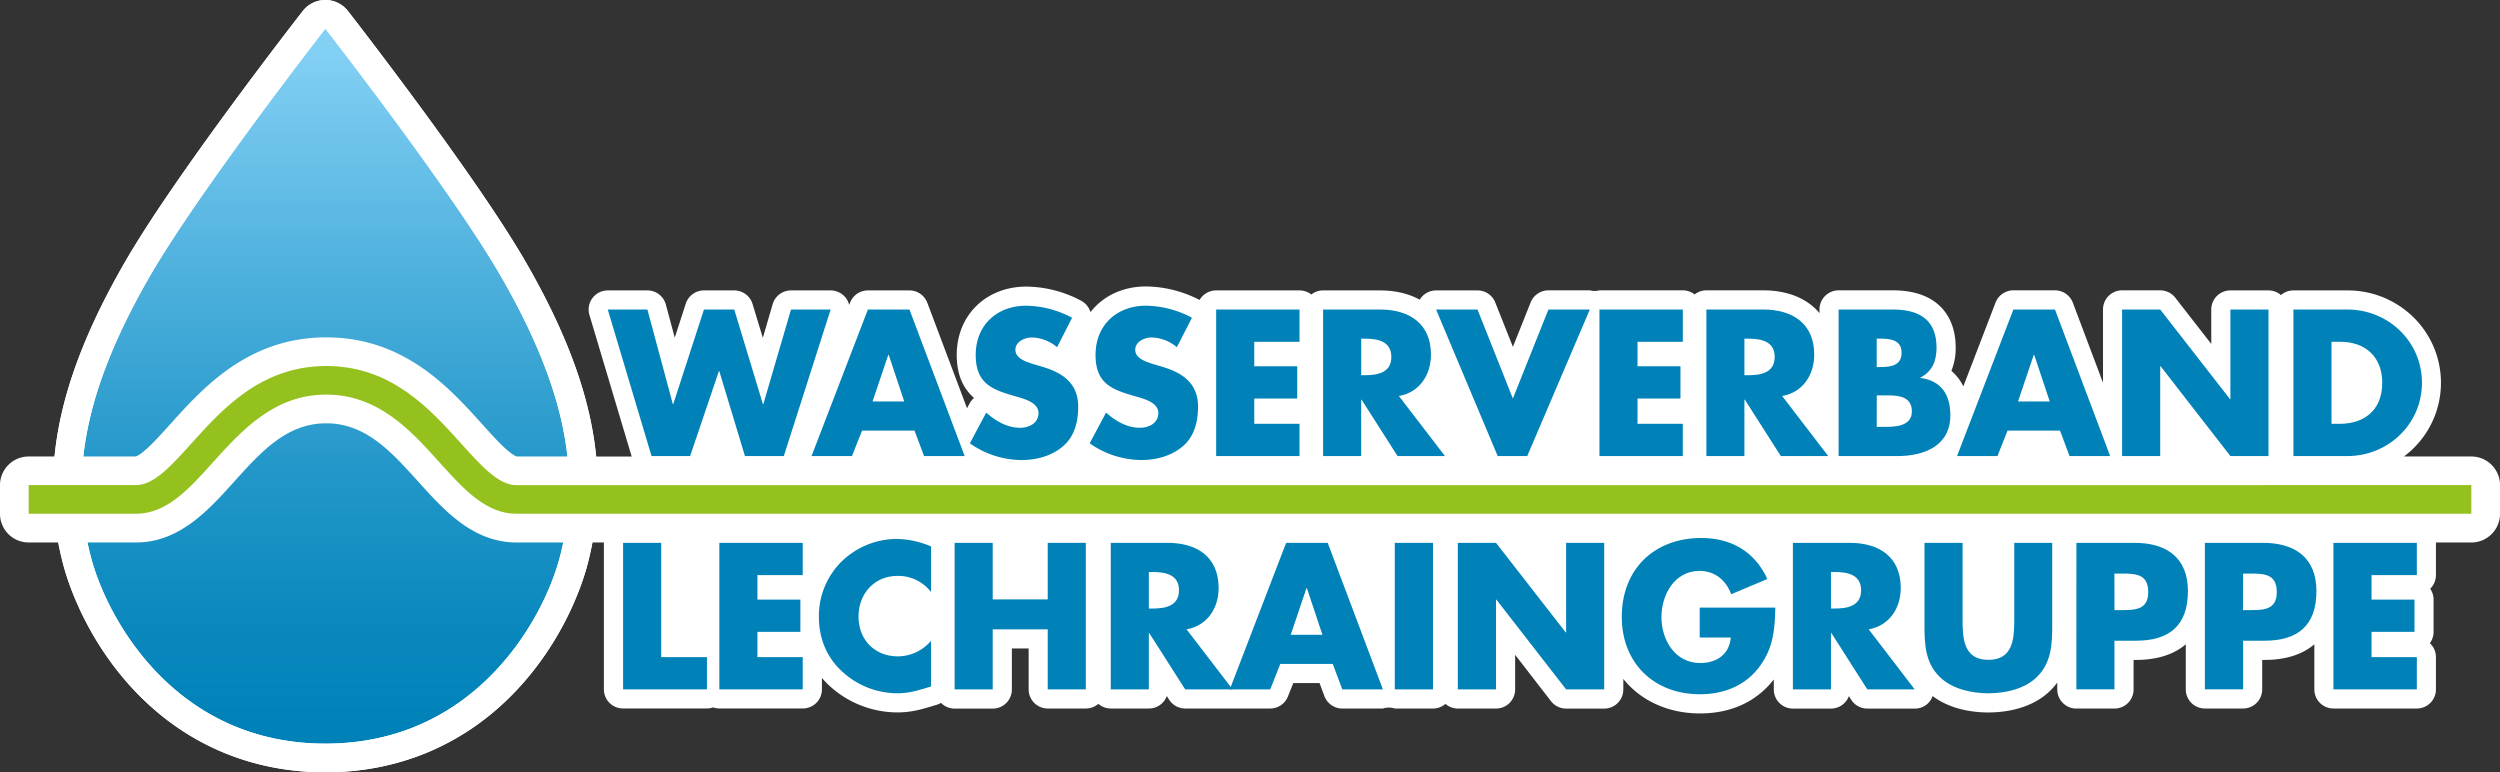
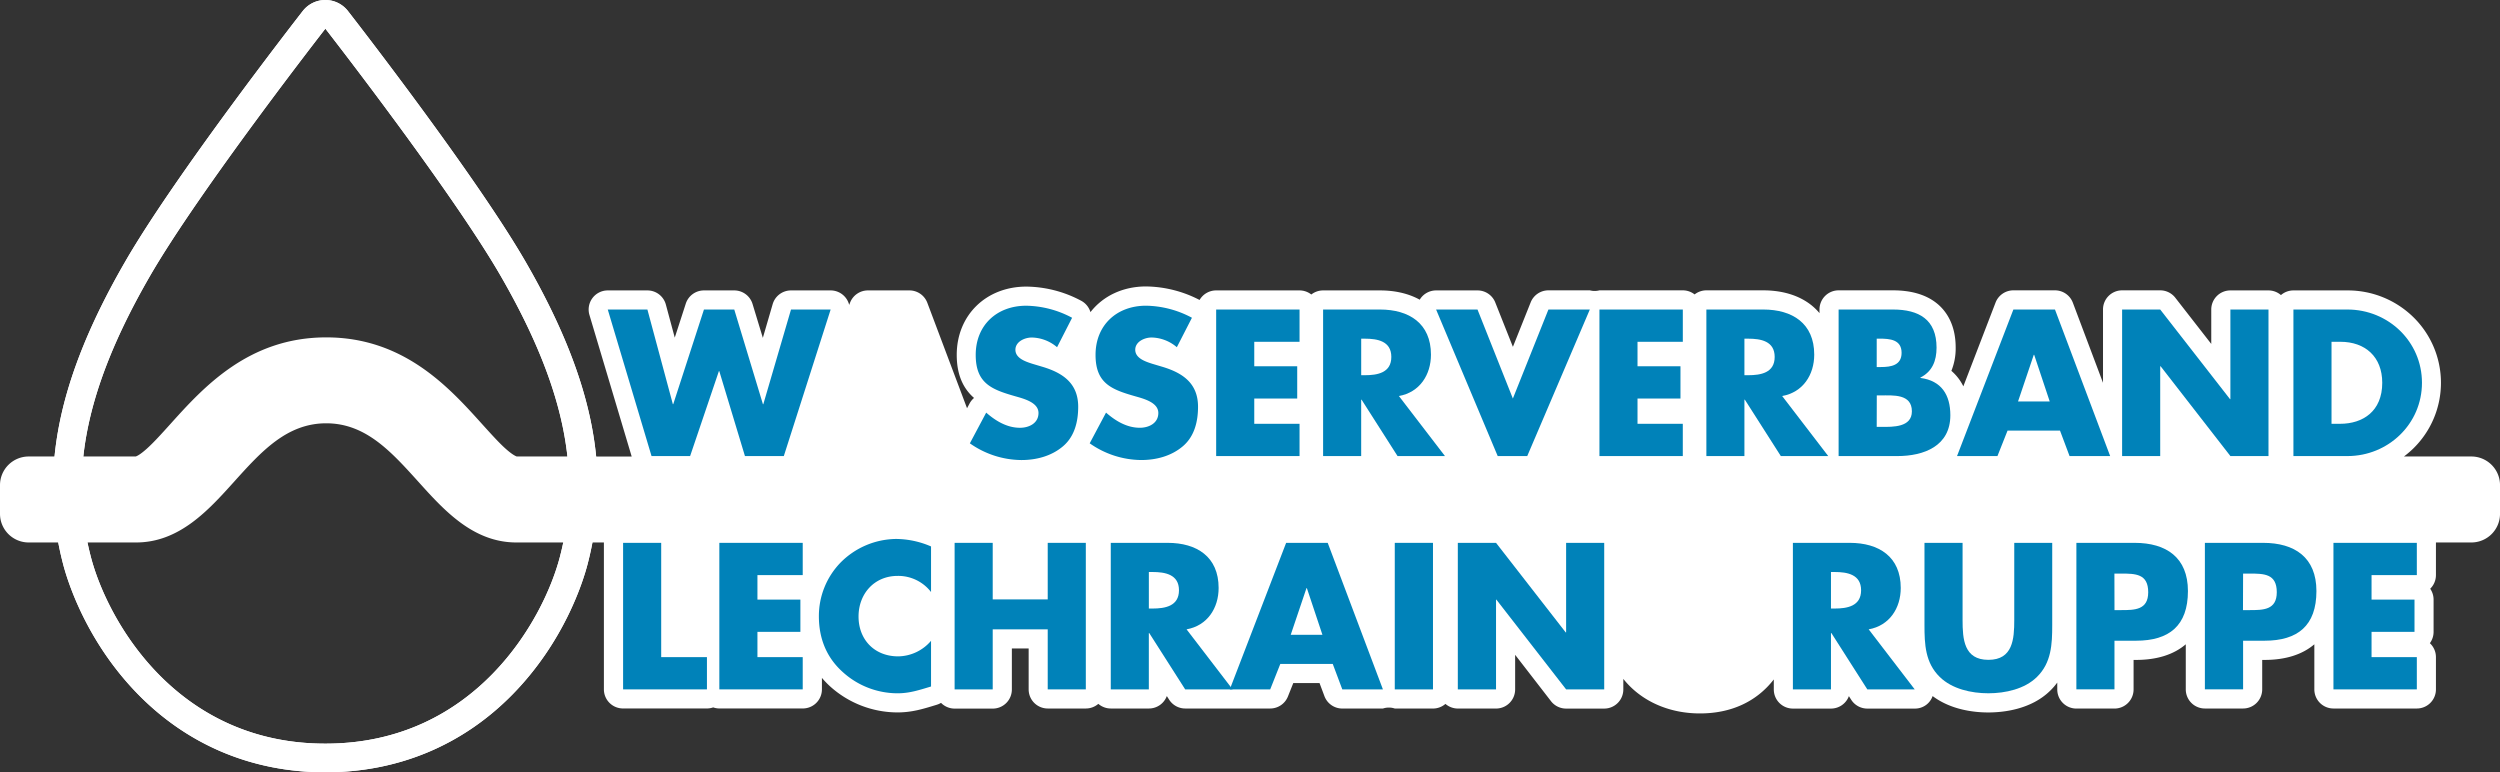
<svg xmlns="http://www.w3.org/2000/svg" viewBox="0 0 1308.46 404.21">
  <rect x="0" y="0" width="1308.46" height="404.21" fill="#333333" stroke="none" />
  <defs>
    <style>.cls-1{fill:url(#Unbenannter_Verlauf_2);}.cls-2{fill:#fff;}.cls-3{fill:#95c11f;}.cls-4{fill:#0082b9;}</style>
    <linearGradient id="Unbenannter_Verlauf_2" x1="170.29" y1="-327.05" x2="170.29" y2="378.62" gradientUnits="userSpaceOnUse">
      <stop offset="0.5" stop-color="#83d0f5" />
      <stop offset="0.67" stop-color="#4db0dc" />
      <stop offset="0.81" stop-color="#2397c9" />
      <stop offset="0.93" stop-color="#0988bd" />
      <stop offset="1" stop-color="#0082b9" />
    </linearGradient>
  </defs>
  <title>WVLG_Logo</title>
  <g id="Ebene_2" data-name="Ebene 2">
-     <path class="cls-1" d="M170.29,396.71c-36,0-68.08-13.4-92.83-38.74C51.82,331.72,42.57,302,40.34,293.56,28.08,247,37.82,199.92,71.93,140.82,97.79,96,161.67,13.87,164.37,10.39a7.5,7.5,0,0,1,11.83,0c2.71,3.48,66.59,85.62,92.44,130.43,34.11,59.1,43.85,106.2,31.59,152.74C298,302,288.77,331.71,263.12,358,238.37,383.32,206.27,396.71,170.29,396.71Z" />
    <path class="cls-2" d="M170.29,15s66,84.7,91.86,129.57c35.19,61,41.85,105.24,30.83,147.08-8.61,32.8-44.44,97.56-122.69,97.56S56.21,324.46,47.6,291.65c-11-41.83-4.36-86.1,30.83-147.08C104.32,99.7,170.29,15,170.29,15m0-15a15,15,0,0,0-11.83,5.78c-2.72,3.49-66.91,86-93,131.29C30.26,198,20.29,246.87,33.09,295.47c2.34,8.91,12.08,40.17,39,67.74,26.19,26.82,60.15,41,98.19,41s72-14.18,98.2-41c26.93-27.58,36.67-58.83,39-67.76,12.8-48.59,2.83-97.44-32.35-158.38C249,91.82,184.84,9.27,182.12,5.78A15,15,0,0,0,170.29,0Z" />
    <path class="cls-2" d="M1293.46,238.92h-35.28a49.22,49.22,0,0,0,4.86-4.15,48.08,48.08,0,0,0,0-68.85A49.08,49.08,0,0,0,1228.62,152h-28.28a10,10,0,0,0-6.53,2.44,10,10,0,0,0-6.53-2.44h-19.94a10,10,0,0,0-10,10v18l-18.83-24.18a10,10,0,0,0-7.89-3.86h-19.94a10,10,0,0,0-10,10v38.39l-15.78-41.91a10,10,0,0,0-9.36-6.48h-21.77a10,10,0,0,0-9.33,6.41l-16.86,43.84a25,25,0,0,0-6.26-8.11,31.28,31.28,0,0,0,2.25-12.2c0-12.68-5.48-19.68-10.09-23.31-5.57-4.4-13.21-6.63-22.7-6.63H962.3a10,10,0,0,0-10,10v1.93a29.7,29.7,0,0,0-4.11-4.05c-6.38-5.15-15.13-7.88-25.29-7.88h-29.8a10,10,0,0,0-6.17,2.14,10,10,0,0,0-6.17-2.14H837.12a9.7,9.7,0,0,1-5,0H810.42a10,10,0,0,0-9.29,6.29l-9.3,23.28-9.24-23.26A10,10,0,0,0,773.3,152H751.63a10,10,0,0,0-8.33,4.47c-.08.13-.15.26-.23.39-5.76-3.19-12.83-4.86-20.78-4.86h-29.8a10,10,0,0,0-6.17,2.14,10,10,0,0,0-6.17-2.14H636.52a10,10,0,0,0-8.68,5,62.37,62.37,0,0,0-28-7.08c-12.29,0-22.62,5.1-29.11,13.44a10,10,0,0,0-4.64-5.83A62.12,62.12,0,0,0,537.19,150c-21.12,0-36.45,15-36.45,35.73,0,11.12,3.84,18,9.06,22.55a10,10,0,0,0-2.4,3l-1.27,2.38-20.76-55.12A10,10,0,0,0,476,152H454.24a10,10,0,0,0-9.33,6.41l-.46,1.18a10,10,0,0,0-9.69-7.59H414a10,10,0,0,0-9.6,7.2l-5.14,17.63-5.39-17.74A10,10,0,0,0,384.3,152H368.44a10,10,0,0,0-9.51,6.91l-5.77,17.8-4.66-17.31a10,10,0,0,0-9.66-7.4H318.09a10,10,0,0,0-9.58,12.86l22.1,74.07H312c-3.07-31.2-15.17-64.22-36.89-101.85C249,91.82,184.84,9.27,182.12,5.78a15,15,0,0,0-23.67,0c-2.72,3.49-66.91,86-93,131.29-21.72,37.63-33.82,70.65-36.89,101.85H15a15,15,0,0,0-15,15v15a15,15,0,0,0,15,15H30.5c.73,3.86,1.58,7.7,2.59,11.55,2.34,8.91,12.08,40.17,39,67.74,26.19,26.82,60.15,41,98.19,41s72-14.18,98.2-41c26.93-27.58,36.67-58.83,39-67.76,1-3.84,1.87-7.68,2.59-11.54h6c0,.07,0,.13,0,.2v76.69a10,10,0,0,0,10,10H370a10,10,0,0,0,3.27-.56,10,10,0,0,0,3.27.56h43.64a10,10,0,0,0,10-10v-6A48.1,48.1,0,0,0,434.2,359a52.71,52.71,0,0,0,35.49,13.87c7.53,0,13.31-1.78,20-3.83l.55-.17a10,10,0,0,0,2.28-1,10,10,0,0,0,7.13,3h19.94a10,10,0,0,0,10-10V339.39h8.79v21.43a10,10,0,0,0,10,10h19.94a10,10,0,0,0,6.53-2.44,10,10,0,0,0,6.53,2.44h19.94a10,10,0,0,0,9.38-6.52l1.21,1.9a10,10,0,0,0,8.43,4.62H664.8a10,10,0,0,0,9.29-6.31l2.79-7h13.74l2.56,6.83a10,10,0,0,0,9.37,6.5H723.8a9.79,9.79,0,0,1,6.24,0H750a10,10,0,0,0,6.52-2.43,10,10,0,0,0,6.52,2.43H783a10,10,0,0,0,10-10V342.72L811.78,367a10,10,0,0,0,7.9,3.86h19.94a10,10,0,0,0,10-10v-5.54a45.51,45.51,0,0,0,3.59,4c9.21,9.08,22.17,14.08,36.5,14.08,16.31,0,29.63-6.15,38.67-17.79v5.25a10,10,0,0,0,10,10H958.3a10,10,0,0,0,9.38-6.52l1.21,1.9a10,10,0,0,0,8.43,4.62h24.81a9.74,9.74,0,0,0,9.37-6.55c9.76,7.37,22.16,8.58,29.12,8.58,7.78,0,22.34-1.48,32.43-11.4a33.93,33.93,0,0,0,3.69-4.25v3.61a10,10,0,0,0,10,10h19.94a10,10,0,0,0,10-10V345.39H1118c11,0,19.77-2.84,26-8.18v23.61a10,10,0,0,0,10,10H1174a10,10,0,0,0,10-10V345.39h1.29c11,0,19.77-2.84,26-8.18v23.61a10,10,0,0,0,10,10h43.64a10,10,0,0,0,10-10V343.93a10,10,0,0,0-3.17-7.3,10,10,0,0,0,1.94-5.92V313.82a10,10,0,0,0-1.77-5.68,10,10,0,0,0,3-7.14V284.12c0-.07,0-.13,0-.2h18.54a15,15,0,0,0,15-15v-15A15,15,0,0,0,1293.46,238.92ZM293,291.65c-8.61,32.8-44.44,97.56-122.69,97.56S56.21,324.46,47.6,291.65q-1-3.85-1.82-7.73H71.22c22.67,0,37.89-16.9,51.33-31.82,14.15-15.71,27.52-30.55,48.19-30.55s34,14.84,48.19,30.55c13.43,14.91,28.66,31.82,51.33,31.82h24.56Q294,287.8,293,291.65Zm-22.54-52.73c-.38-.12-2.12-.78-5.74-4s-7.9-8-12.35-12.91c-17.27-19.17-40.92-45.43-81.62-45.43S106.38,202.82,89.11,222c-4.45,4.94-8.65,9.6-12.35,12.91s-5.36,3.9-5.74,4H43.6c3-27.52,13.82-58,34.82-94.35C104.32,99.7,170.29,15,170.29,15s66,84.7,91.86,129.57C283.16,181,294,211.4,297,238.92Z" />
-     <path class="cls-3" d="M270.25,253.92c-9.31,0-18.45-10.15-29-21.89-16.24-18-36.45-40.47-70.48-40.47S116.49,214,100.25,232c-10.58,11.75-19.72,21.89-29,21.89H15v15H71.22c16,0,27.74-13,40.18-26.85,15-16.64,32-35.51,59.33-35.51s44.34,18.86,59.33,35.51c12.44,13.81,24.19,26.85,40.18,26.85H1293.46v-15Z" />
    <path class="cls-4" d="M352.16,211.53h.21L368.44,162H384.3l15,49.54h.21L414,162h20.75l-24.51,76.69H389.89l-13.43-44.45h-.2l-15.06,44.45H341L318.09,162h20.75Z" />
-     <path class="cls-4" d="M451.19,225.37l-5.29,13.33H424.75L454.24,162H476l28.89,76.69H483.64l-5-13.33Zm13.94-39.67h-.21l-8.24,24.41h16.58Z" />
    <path class="cls-4" d="M553.25,181.73A21,21,0,0,0,540,176.65c-3.66,0-8.55,2.14-8.55,6.41,0,4.48,5.39,6.21,8.85,7.33l5.09,1.52c10.68,3.16,18.92,8.54,18.92,21,0,7.63-1.83,15.46-7.93,20.65s-14,7.22-21.77,7.22a47.35,47.35,0,0,1-27-8.75l8.55-16.07c5,4.37,10.88,7.93,17.7,7.93,4.68,0,9.67-2.34,9.67-7.73,0-5.59-7.83-7.52-12.11-8.75-12.51-3.56-20.75-6.82-20.75-21.67,0-15.56,11.09-25.73,26.45-25.73a52.4,52.4,0,0,1,24,6.31Z" />
    <path class="cls-4" d="M615.94,181.73a21,21,0,0,0-13.22-5.09c-3.66,0-8.55,2.14-8.55,6.41,0,4.48,5.39,6.21,8.85,7.33l5.09,1.52c10.68,3.16,18.92,8.54,18.92,21,0,7.63-1.83,15.46-7.93,20.65s-14,7.22-21.77,7.22a47.35,47.35,0,0,1-27-8.75l8.55-16.07c5,4.37,10.88,7.93,17.7,7.93,4.68,0,9.67-2.34,9.67-7.73,0-5.59-7.83-7.52-12.11-8.75-12.51-3.56-20.75-6.82-20.75-21.67,0-15.56,11.09-25.73,26.45-25.73a52.4,52.4,0,0,1,24,6.31Z" />
    <path class="cls-4" d="M656.46,178.88V191.7h22.48v16.89H656.46v13.22h23.7v16.88H636.52V162h43.64v16.88Z" />
    <path class="cls-4" d="M756.27,238.69H731.45l-18.82-29.5h-.21v29.5H692.49V162h29.8c15.16,0,26.65,7.22,26.65,23.6,0,10.58-5.9,19.74-16.78,21.67Zm-43.84-42.31h1.93c6.51,0,13.84-1.22,13.84-9.56s-7.33-9.56-13.84-9.56h-1.93Z" />
    <path class="cls-4" d="M791.81,208.59,810.42,162h21.67l-32.75,76.69H783.87L751.63,162H773.3Z" />
    <path class="cls-4" d="M857.05,178.88V191.7h22.48v16.89H857.05v13.22h23.7v16.88H837.12V162h43.64v16.88Z" />
    <path class="cls-4" d="M956.86,238.69H932.05l-18.82-29.5H913v29.5H893.09V162h29.8c15.16,0,26.65,7.22,26.65,23.6,0,10.58-5.9,19.74-16.78,21.67ZM913,196.38H915c6.51,0,13.84-1.22,13.84-9.56s-7.33-9.56-13.84-9.56H913Z" />
    <path class="cls-4" d="M962.3,238.69V162h28.48c13.62,0,22.78,5.29,22.78,19.94,0,6.92-2.24,12.51-8.45,15.67v.2c11,1.42,15.67,8.85,15.67,19.53,0,16.07-13.73,21.36-27.77,21.36Zm19.94-46.59h2.24c5.29,0,10.78-.92,10.78-7.43,0-7-6.2-7.43-11.6-7.43h-1.42Zm0,31.33h2.54c5.9,0,15.87.3,15.87-8.14,0-9.26-9.86-8.34-16.37-8.34h-2Z" />
    <path class="cls-4" d="M1050.72,225.37l-5.29,13.33h-21.15L1053.77,162h21.77l28.88,76.69h-21.25l-5-13.33Zm13.94-39.67h-.21l-8.24,24.41h16.58Z" />
    <path class="cls-4" d="M1110.68,162h19.94l36.52,46.89h.21V162h19.94v76.69h-19.94l-36.52-47h-.21v47h-19.94Z" />
-     <path class="cls-4" d="M1200.34,162h28.28c21.36,0,39,16.78,39,38.35s-17.7,38.35-39,38.35h-28.28Zm19.94,59.81h4.48c11.89,0,22.07-6.51,22.07-21.46,0-13.73-9.05-21.46-21.87-21.46h-4.68Z" />
+     <path class="cls-4" d="M1200.34,162h28.28c21.36,0,39,16.78,39,38.35s-17.7,38.35-39,38.35h-28.28Zm19.94,59.81h4.48c11.89,0,22.07-6.51,22.07-21.46,0-13.73-9.05-21.46-21.87-21.46h-4.68" />
    <path class="cls-4" d="M346.06,343.93H370v16.88H326.12V284.12h19.94Z" />
    <path class="cls-4" d="M396.43,301v12.82h22.48v16.88H396.43v13.23h23.7v16.88H376.49V284.12h43.64V301Z" />
    <path class="cls-4" d="M487.29,309.86a21.66,21.66,0,0,0-17.5-8.44c-12.21,0-20.44,9.36-20.44,21.26,0,12.1,8.34,20.85,20.75,20.85a22.94,22.94,0,0,0,17.19-8.14v23.91c-6.62,2-11.4,3.56-17.6,3.56a42.7,42.7,0,0,1-28.79-11.29c-8.44-7.63-12.31-17.6-12.31-29a40.13,40.13,0,0,1,11.3-28.08,41.54,41.54,0,0,1,29.19-12.41A46.85,46.85,0,0,1,487.29,286Z" />
    <path class="cls-4" d="M548.36,313.72v-29.6h19.94v76.69H548.36V329.39H519.57v31.43H499.63V284.12h19.94v29.6Z" />
    <path class="cls-4" d="M645.13,360.82H620.31l-18.82-29.5h-.21v29.5H581.36V284.12h29.8c15.16,0,26.65,7.22,26.65,23.6,0,10.58-5.9,19.73-16.78,21.67ZM601.29,318.5h1.93c6.51,0,13.84-1.22,13.84-9.56s-7.33-9.56-13.84-9.56h-1.93Z" />
    <path class="cls-4" d="M670.09,347.49l-5.29,13.33H643.65l29.49-76.69h21.77l28.89,76.69H702.54l-5-13.33ZM684,307.82h-.21l-8.24,24.41h16.58Z" />
    <path class="cls-4" d="M750,360.82H730V284.12H750Z" />
    <path class="cls-4" d="M763,284.12H783L819.47,331h.21V284.12h19.94v76.69H819.68l-36.52-47H783v47H763Z" />
-     <path class="cls-4" d="M929.17,318c-.2,11.19-1,20.75-7.83,30.31-7.53,10.48-18.82,15.05-31.64,15.05-24.1,0-40.89-16.38-40.89-40.48,0-24.92,16.89-41.3,41.6-41.3,15.77,0,28,7.12,34.59,21.46L906.09,311c-2.75-7.32-8.55-12.2-16.58-12.2-13.12,0-19.94,12.51-19.94,24.21,0,11.9,7.11,24,20.24,24,8.65,0,15.26-4.47,16.07-13.32H889.6V318Z" />
    <path class="cls-4" d="M1002.14,360.82H977.33l-18.82-29.5h-.21v29.5H938.37V284.12h29.8c15.16,0,26.65,7.22,26.65,23.6,0,10.58-5.9,19.73-16.78,21.67ZM958.3,318.5h1.93c6.51,0,13.84-1.22,13.84-9.56s-7.33-9.56-13.84-9.56H958.3Z" />
    <path class="cls-4" d="M1074.1,284.12v43.13c0,9.87-.41,19.63-8,27.06-6.41,6.31-16.48,8.54-25.43,8.54s-19-2.24-25.43-8.54c-7.63-7.43-8-17.19-8-27.06V284.12h19.94V324.5c0,10,.71,20.85,13.52,20.85s13.53-10.89,13.53-20.85V284.12Z" />
    <path class="cls-4" d="M1086.75,284.12h30.51c16.48,0,27.87,7.63,27.87,25.22,0,18.1-9.76,26-27.16,26h-11.29v25.43h-19.94Zm19.94,35.2H1110c7.22,0,14.34,0,14.34-9.36,0-9.67-6.61-9.76-14.34-9.76h-3.35Z" />
    <path class="cls-4" d="M1154,284.12h30.51c16.48,0,27.87,7.63,27.87,25.22,0,18.1-9.76,26-27.16,26H1174v25.43H1154Zm19.94,35.2h3.35c7.22,0,14.34,0,14.34-9.36,0-9.67-6.61-9.76-14.34-9.76H1174Z" />
    <path class="cls-4" d="M1241.23,301v12.82h22.48v16.88h-22.48v13.23h23.7v16.88h-43.64V284.12h43.64V301Z" />
  </g>
</svg>